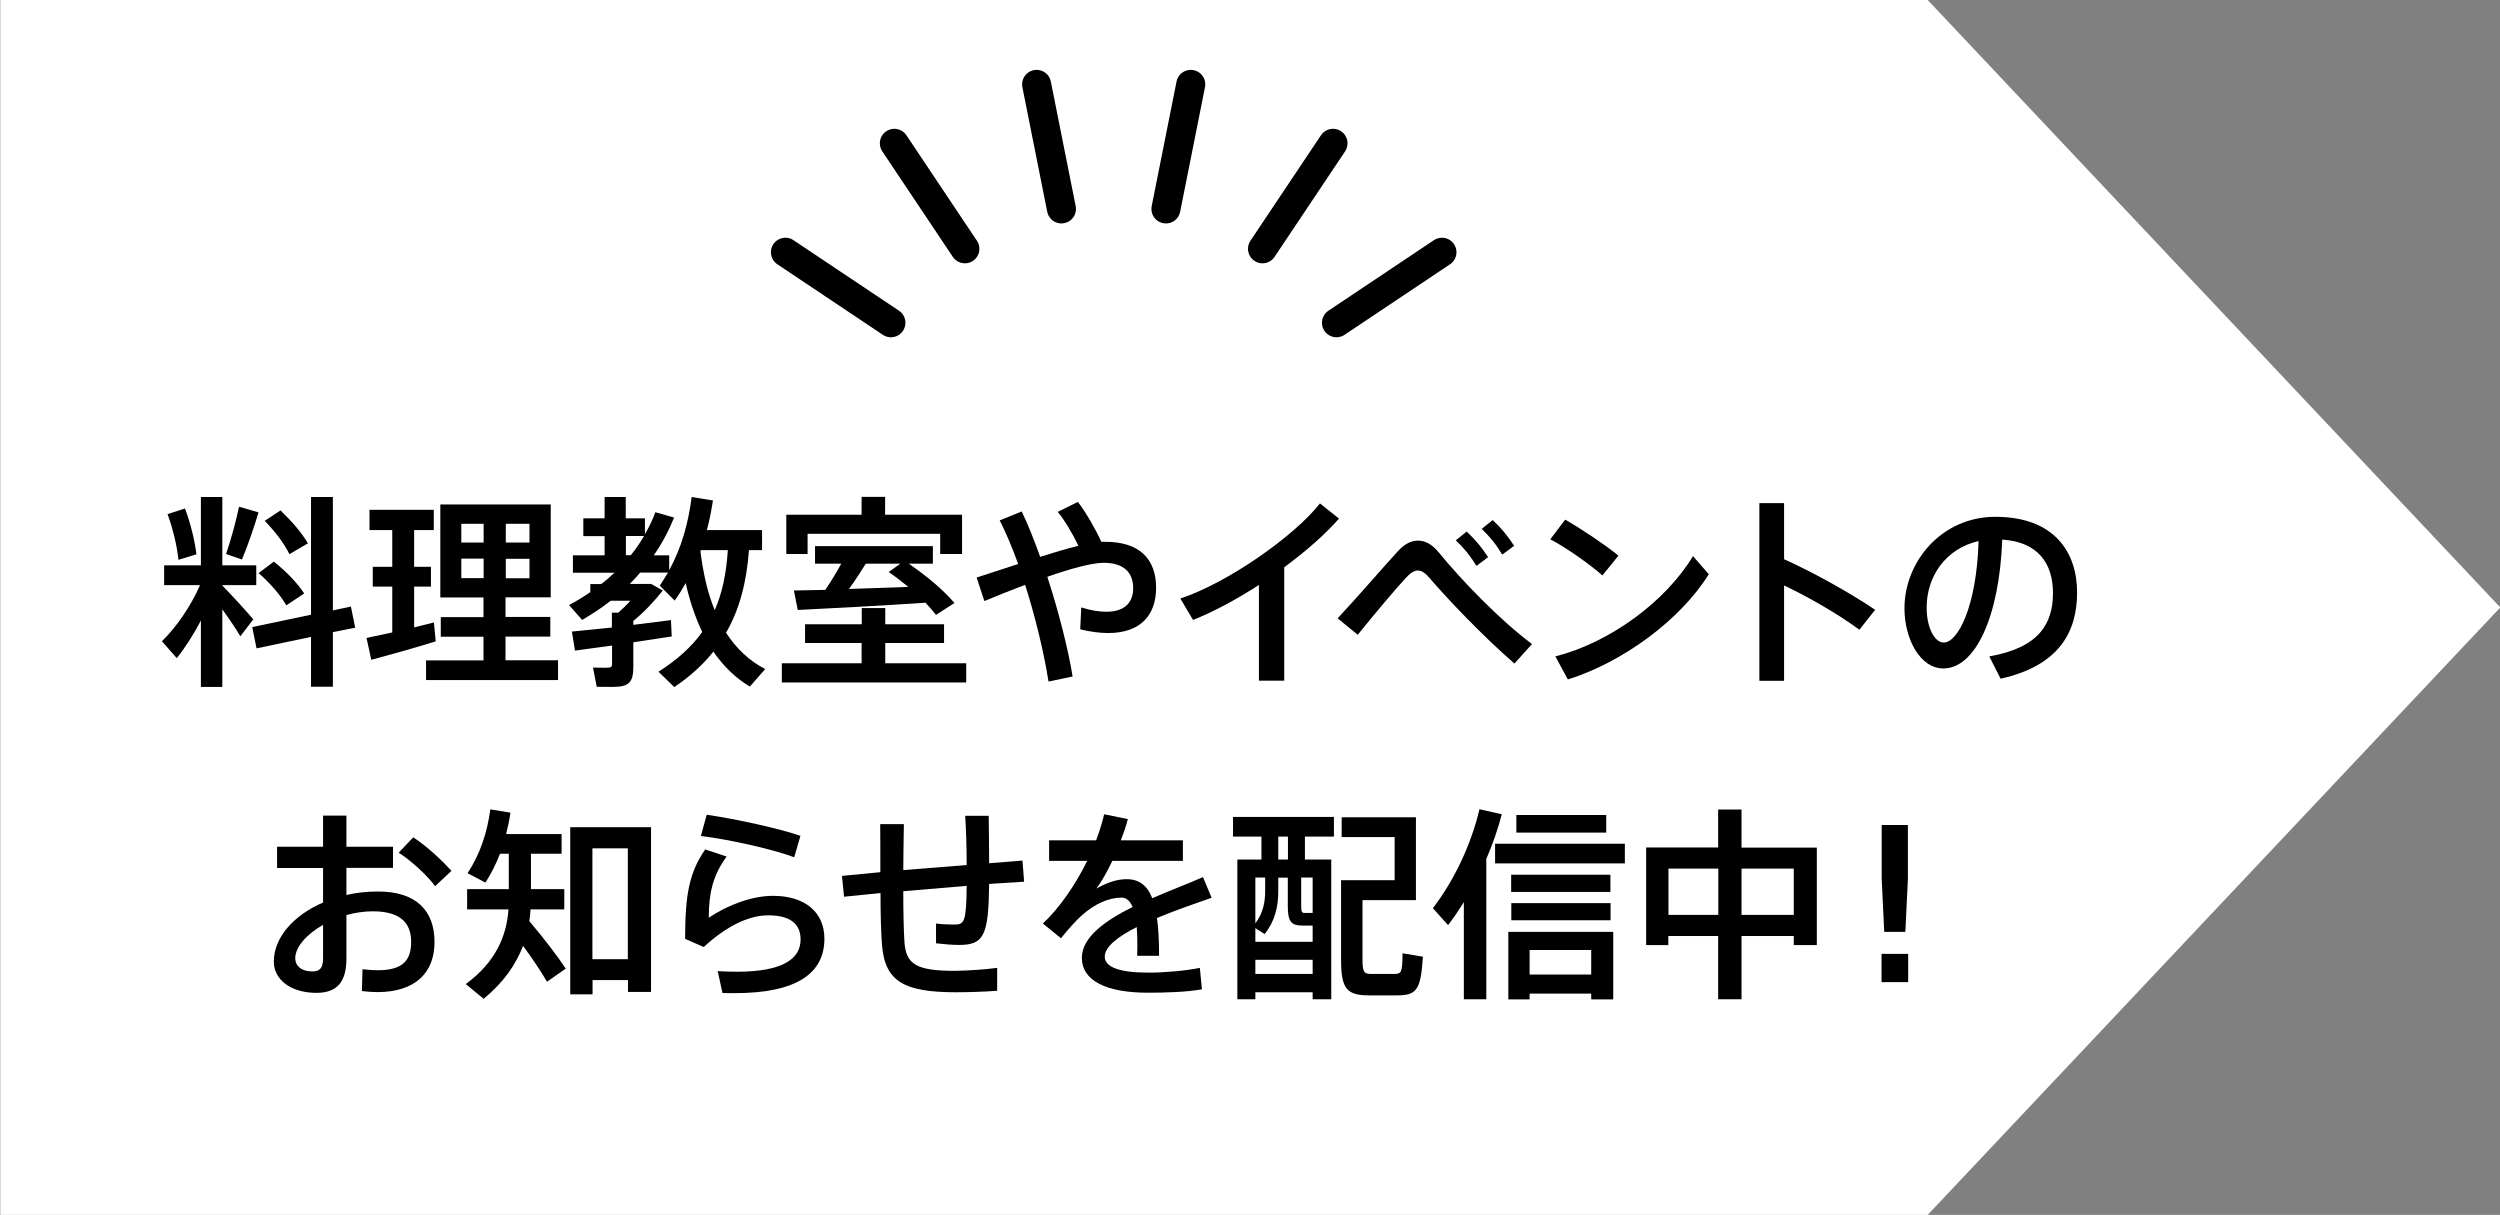
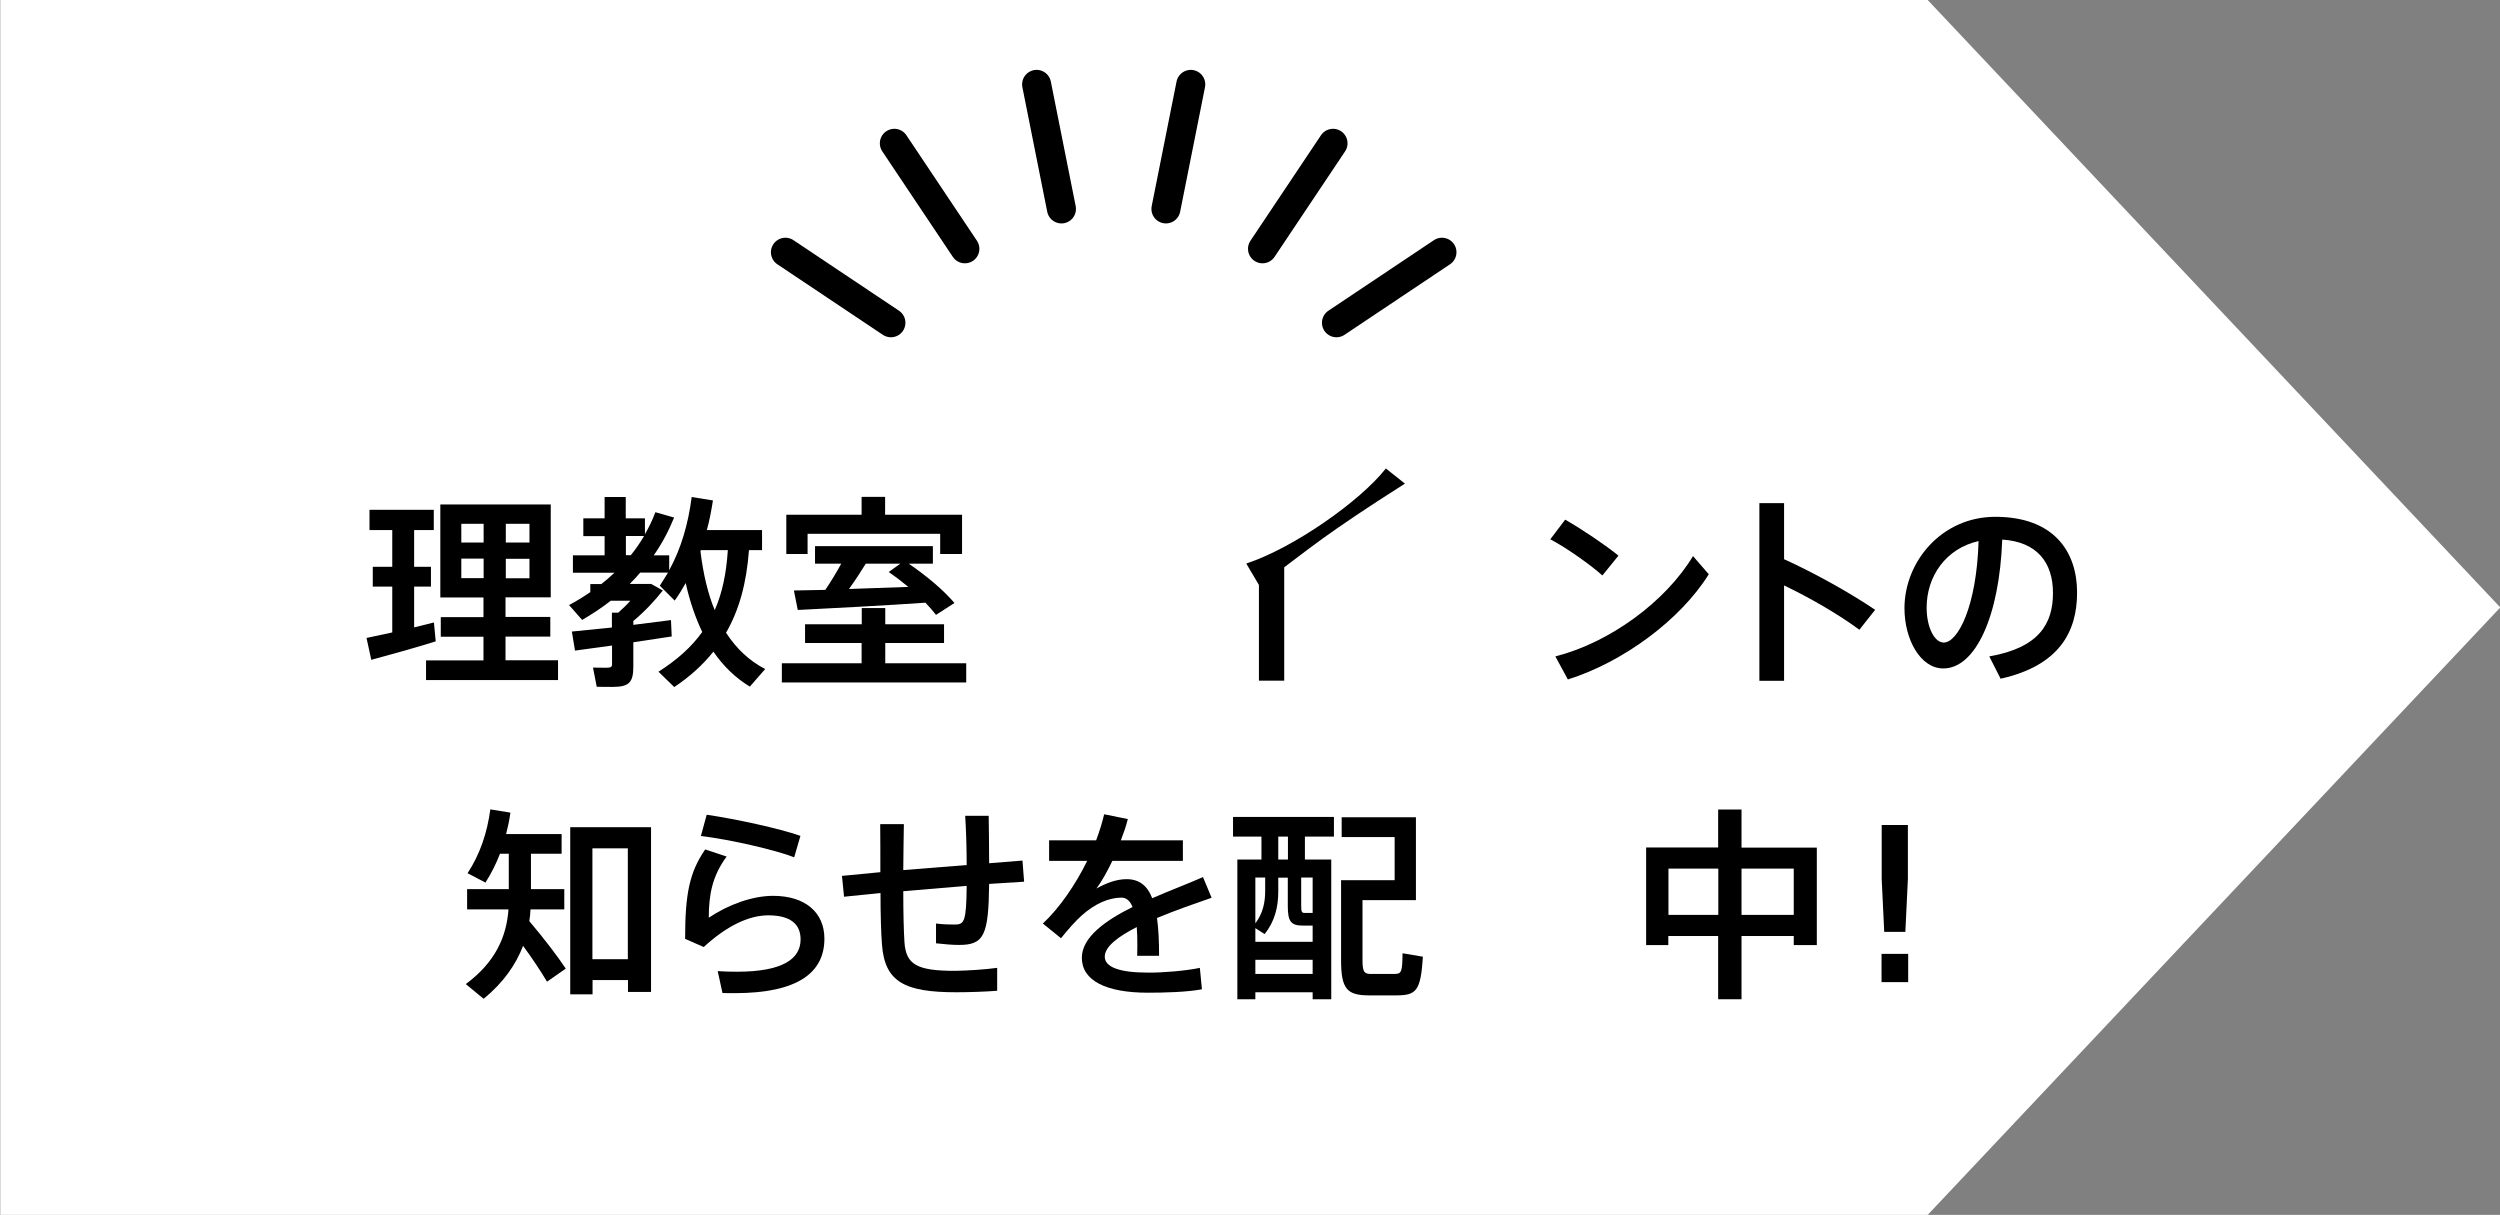
<svg xmlns="http://www.w3.org/2000/svg" version="1.1" id="レイヤー_1" x="0px" y="0px" viewBox="0 0 168 81.64" style="enable-background:new 0 0 168 81.64;" xml:space="preserve">
  <rect x="0" y="0" width="168" height="81.64" fill="#808080" stroke="none" />
  <style type="text/css">
	.st0{fill:#FFFFFF;}
	.st1{fill:none;stroke:#000000;stroke-width:1.949;stroke-linecap:round;stroke-linejoin:round;stroke-miterlimit:10;}
</style>
  <polygon class="st0" points="129.54,0 0.02,0 0.02,81.64 129.54,81.64 168.02,40.82 " />
  <g>
-     <path d="M16.15,42.76c-0.29-0.5-0.73-1.15-1.21-1.81v5.21H13.5v-4.47c-0.5,0.98-1.09,1.87-1.62,2.54l-1-1.14   c0.92-0.88,1.95-2.35,2.56-3.77h-2.41v-1.33h2.47V33.4h1.44v4.59h2.28v1.33h-2.28v0.03c0.76,0.78,1.59,1.69,2.08,2.27L16.15,42.76z    M11.99,37.62c-0.08-0.87-0.36-2.06-0.73-3.07l1.17-0.38c0.4,1.06,0.67,2.23,0.77,3.08L11.99,37.62z M16.26,37.6l-1.07-0.37   c0.37-1.09,0.7-2.32,0.87-3.18l1.31,0.38C17.1,35.35,16.7,36.54,16.26,37.6z M22.37,42.48v3.67h-1.47V42.8l-3.66,0.77l-0.29-1.43   l3.95-0.83V33.4h1.47v7.62l1.21-0.26l0.29,1.42L22.37,42.48z M17.38,38.51l1.02-0.77c0.91,0.73,1.58,1.44,2.04,2.14l-1.2,0.8   C18.83,39.97,18.2,39.24,17.38,38.51z M19.45,37.24c-0.36-0.73-0.92-1.47-1.66-2.24l1.06-0.7c0.81,0.78,1.43,1.51,1.84,2.21   L19.45,37.24z" />
    <path d="M29.28,43.1c-1.28,0.4-3.2,0.94-4.33,1.24l-0.32-1.47l1.73-0.37v-3.08h-1.31v-1.33h1.31v-2.47h-1.53v-1.36h4.32v1.36h-1.32   v2.47h1.13v1.33h-1.13v2.74l1.33-0.33L29.28,43.1z M37.5,44.38v1.32h-8.87v-1.32h3.86v-1.59h-2.87v-1.32h2.87v-1.32h-2.9V33.9h7.42   v6.24h-3.04v1.32h3.01v1.32h-3.01v1.59H37.5z M31,36.46h1.5V35.2H31V36.46z M32.5,38.85v-1.31H31v1.31H32.5z M35.58,35.2h-1.59   v1.26h1.59V35.2z M35.58,37.55h-1.59v1.31h1.59V37.55z" />
    <path d="M51.42,44.96l-1.03,1.18c-0.96-0.58-1.77-1.36-2.45-2.35c-0.71,0.89-1.58,1.68-2.63,2.38l-1.06-1.03   c1.25-0.8,2.21-1.65,2.94-2.67c-0.45-0.95-0.84-2.05-1.11-3.29c-0.23,0.41-0.47,0.8-0.74,1.18l-1-1l0.55-0.88h-1.87   c-0.22,0.26-0.45,0.51-0.7,0.76h1.44l0.78,0.44c-0.51,0.66-1.22,1.42-1.98,2.05v0.26l2.53-0.32l0.05,1.1l-2.58,0.39v1.64   c0,1.07-0.3,1.36-1.39,1.36c-0.32,0-0.74,0-1.07-0.01l-0.25-1.29c0.26,0.01,0.63,0.01,0.92,0.01c0.27,0,0.36-0.05,0.36-0.23v-1.26   l-2.49,0.34l-0.21-1.28l2.69-0.27v-1h0.43c0.27-0.25,0.56-0.51,0.81-0.8h-1.32c-0.59,0.47-1.24,0.89-1.92,1.29l-0.88-1   c0.51-0.27,0.98-0.56,1.43-0.87v-0.54h0.74c0.3-0.23,0.6-0.5,0.88-0.76h-2.79v-1.17h2.13v-1.29h-1.43v-1.2h1.43V33.4h1.42v1.43   h1.29v1.07c0.27-0.47,0.51-0.96,0.7-1.48l1.26,0.36c-0.37,0.91-0.82,1.76-1.37,2.54h1.04v1c0.81-1.48,1.28-3.12,1.51-4.92   l1.43,0.23c-0.11,0.69-0.23,1.35-0.41,1.99h3.71v1.35h-0.88c-0.16,2.21-0.66,4.03-1.54,5.55C49.5,43.61,50.36,44.41,51.42,44.96z    M42.06,37.31h0.33c0.33-0.41,0.63-0.84,0.89-1.29h-1.22V37.31z M48.03,41c0.5-1.13,0.78-2.45,0.88-4.03h-1.81l-0.03,0.08   C47.26,38.58,47.57,39.9,48.03,41z" />
    <path d="M64.93,44.57v1.29H52.54v-1.29h5.36v-1.36H54.1v-1.26h3.81v-1.09h1.58v1.09h3.95v1.26h-3.95v1.36H64.93z M54.27,37.23   h-1.43v-2.64h5.06v-1.2h1.58v1.2h5.17v2.64h-1.47v-1.36h-8.91V37.23z M55.46,39.64c0.4-0.59,0.78-1.22,1.07-1.76h-1.76v-1.18h7.92   v1.18h-1.62c1.29,0.89,2.31,1.76,3.07,2.64l-1.24,0.8c-0.21-0.27-0.45-0.55-0.71-0.82c-2.53,0.18-6.39,0.38-8.58,0.49l-0.26-1.31   L55.46,39.64z M57.05,39.58l3.99-0.14c-0.41-0.34-0.84-0.67-1.32-1l0.78-0.56h-2.32C57.86,38.4,57.48,38.99,57.05,39.58z" />
-     <path d="M77.69,39.5c0,1.79-1,3.04-3.22,3.04c-0.55,0-1.2-0.08-1.88-0.25l0.07-1.47c0.66,0.21,1.25,0.29,1.7,0.29   c1.21,0,1.79-0.62,1.79-1.58c0-1.04-0.61-1.71-1.98-1.71c-0.81,0-2.24,0.4-3.79,0.94c0.76,2.34,1.39,4.8,1.7,6.7l-1.62,0.34   c-0.3-1.91-0.87-4.29-1.57-6.5c-0.95,0.36-1.9,0.74-2.74,1.09l-0.52-1.58l2.79-0.91c-0.39-1.09-0.81-2.08-1.24-2.93l1.48-0.6   c0.43,0.89,0.84,1.94,1.24,3.05c0.92-0.29,1.8-0.56,2.57-0.74c-0.37-0.78-0.94-1.75-1.39-2.28l1.35-0.67   c0.52,0.65,1.21,1.86,1.58,2.68h0.21C76.54,36.39,77.69,37.53,77.69,39.5z" />
-     <path d="M86.3,38.12v7.62h-1.7v-6.43c-1.49,0.96-3.04,1.8-4.43,2.35l-0.85-1.44c3.16-1.04,7.66-4.19,9.38-6.39l1.28,1.02   C89.08,35.88,87.77,37.04,86.3,38.12z" />
-     <path d="M102.95,43.28l-1.18,1.31c-2.13-1.84-4.56-4.41-5.69-5.73c-0.3-0.36-0.54-0.52-0.8-0.52c-0.26,0-0.51,0.17-0.82,0.51   c-0.62,0.66-2.16,2.49-3.22,3.81l-1.35-1.11c1.28-1.36,3.26-3.66,4.06-4.52c0.43-0.47,0.87-0.7,1.35-0.7c0.48,0,0.96,0.26,1.39,0.8   C98.22,39,100.78,41.66,102.95,43.28z M97.83,36.31l0.73-0.59c0.59,0.56,0.99,1.03,1.44,1.72l-0.78,0.59   C98.8,37.35,98.4,36.85,97.83,36.31z M99.57,35.54l0.74-0.59c0.59,0.55,0.99,1.04,1.44,1.73l-0.8,0.59   C100.54,36.58,100.13,36.08,99.57,35.54z" />
+     <path d="M86.3,38.12v7.62h-1.7v-6.43l-0.85-1.44c3.16-1.04,7.66-4.19,9.38-6.39l1.28,1.02   C89.08,35.88,87.77,37.04,86.3,38.12z" />
    <path d="M107.68,38.67c-0.77-0.69-2.36-1.83-3.5-2.43l1-1.32c1.2,0.69,2.71,1.71,3.58,2.42L107.68,38.67z M114.83,38.59   c-1.91,3.07-5.77,5.91-9.47,7.07l-0.84-1.55c3.64-0.92,7.4-3.67,9.25-6.74L114.83,38.59z" />
    <path d="M124.95,42.32c-1.4-1.04-3.33-2.15-5.06-2.98v6.41h-1.66V33.81h1.66v3.77c1.97,0.89,4.36,2.21,6.12,3.4L124.95,42.32z" />
    <path d="M139.58,39.82c0,2.64-1.2,4.91-5.14,5.79l-0.76-1.5c3.35-0.58,4.28-2.21,4.28-4.26s-1.07-3.44-3.41-3.59   c-0.19,5.17-1.8,8.66-3.96,8.66c-1.55,0-2.61-1.97-2.61-4.04c0-3.16,2.52-6.15,6.1-6.15C138.02,34.73,139.58,37.07,139.58,39.82z    M132.96,36.36c-2.21,0.5-3.49,2.38-3.49,4.47c0,1.32,0.52,2.35,1.15,2.35C131.56,43.18,132.83,40.78,132.96,36.36z" />
-     <path d="M29.2,63.3c0,2.03-1.25,3.37-3.85,3.37c-0.29,0-0.67-0.03-1.03-0.07l0.04-1.47c0.37,0.05,0.73,0.07,1.02,0.07   c1.68,0,2.25-0.65,2.25-1.91c0-1.33-0.8-2.05-2.58-2.05c-0.6,0-1.21,0.1-1.77,0.25v2.93c0,1.53-0.6,2.3-2.01,2.3   c-1.81,0-2.87-0.95-2.87-2.1c0-1.61,1.33-3.12,3.31-3.97v-2.32h-3.09V56.9h3.09v-2.09h1.57v2.09h3.13v1.42h-3.13v1.82   c0.66-0.15,1.36-0.23,2.08-0.23C27.92,59.89,29.2,61.16,29.2,63.3z M21.71,62.15c-1.11,0.63-1.87,1.5-1.87,2.24   c0,0.5,0.39,0.89,1.14,0.89c0.55,0,0.73-0.26,0.73-0.91V62.15z M30.34,58.52l-1.1,1.03c-0.52-0.71-1.61-1.72-2.45-2.25l0.98-1.03   C28.69,56.86,29.74,57.86,30.34,58.52z" />
    <path d="M35.57,61.9c1.02,1.21,1.81,2.24,2.45,3.19l-1.26,0.88c-0.44-0.74-0.98-1.55-1.61-2.41c-0.48,1.26-1.32,2.47-2.65,3.56   l-1.2-0.99c1.99-1.47,2.74-3.19,2.87-5.02h-2.78v-1.36h2.8v-2.38H33.6c-0.26,0.67-0.58,1.32-0.98,1.94l-1.2-0.63   c0.84-1.28,1.32-2.72,1.53-4.29l1.35,0.22c-0.07,0.5-0.17,0.98-0.29,1.44h3.73v1.32h-2.06v2.38h2.24v1.36h-2.27   C35.64,61.38,35.61,61.64,35.57,61.9z M43.75,55.59v11.07h-1.55v-0.8h-2.38v0.96h-1.5V55.59H43.75z M42.19,64.46v-7.45h-2.38v7.45   H42.19z" />
    <path d="M55.4,63.08c0,2.27-1.77,3.66-6.04,3.66c-0.22,0-0.55,0-0.81-0.01l-0.32-1.47c0.41,0.03,0.96,0.04,1.29,0.04   c3.09,0,4.28-0.87,4.28-2.17c0-1.02-0.67-1.62-2.17-1.62c-1.35,0-2.85,0.76-4.34,2.13l-1.25-0.55c0-3.05,0.3-4.48,1.35-6.01   l1.44,0.48c-0.95,1.29-1.2,2.52-1.2,4.11c1.31-0.88,2.93-1.47,4.32-1.47C54.09,60.2,55.4,61.3,55.4,63.08z M53.37,57.61   c-1.25-0.49-4.32-1.2-6.27-1.43l0.39-1.43c1.98,0.29,4.87,0.92,6.3,1.42L53.37,57.61z" />
    <path d="M67.01,65.04v1.54c-0.77,0.06-1.87,0.1-2.75,0.1c-3.46,0-4.8-0.69-4.99-3.19c-0.06-0.77-0.1-2.01-0.1-3.48l-2.45,0.25   l-0.14-1.4l2.58-0.25c0-1.11,0-2.23-0.01-3.23h1.59c-0.01,0.99-0.04,2.05-0.04,3.09l4.26-0.34c0-1.15-0.04-2.41-0.1-3.31h1.58   c0.01,0.88,0.03,2.05,0.03,3.19l2.24-0.18l0.11,1.42l-2.35,0.15c-0.04,3.45-0.34,4.1-2.02,4.1c-0.41,0-0.96-0.04-1.55-0.11v-1.33   c0.43,0.06,0.89,0.07,1.24,0.07c0.65,0,0.8-0.15,0.82-2.6l-4.26,0.36c0,1.44,0.03,2.68,0.08,3.44c0.11,1.47,0.8,1.92,3.44,1.91   C65.17,65.22,66.19,65.15,67.01,65.04z" />
    <path d="M80.63,65.04l0.14,1.44c-0.99,0.19-2.53,0.23-3.63,0.23c-2.79,0-4.44-0.8-4.44-2.35c0-1.36,1.55-2.49,3.41-3.41   c-0.18-0.44-0.44-0.63-0.74-0.63c-0.88,0-1.82,0.43-2.68,1.2c-0.32,0.27-0.96,0.98-1.39,1.53l-1.22-0.99   c1.11-1.03,2.19-2.6,2.98-4.21H70.5v-1.38h3.16c0.23-0.61,0.41-1.2,0.54-1.75l1.59,0.32c-0.12,0.5-0.29,0.96-0.47,1.43h4.17v1.38   h-4.74c-0.37,0.77-0.74,1.42-1.07,1.86c0.66-0.37,1.35-0.63,2.02-0.63c0.84,0,1.39,0.41,1.73,1.28c1.24-0.54,2.47-1,3.41-1.42   l0.58,1.39c-1.09,0.38-2.43,0.84-3.67,1.36c0.1,0.7,0.14,1.54,0.14,2.54h-1.47c0.01-0.25,0.01-0.47,0.01-0.69   c0-0.47-0.01-0.88-0.04-1.24c-1.24,0.63-2.15,1.31-2.15,1.99s0.94,1.07,2.89,1.07C78.12,65.37,79.7,65.24,80.63,65.04z" />
    <path d="M82.86,54.9h6.78v1.32h-1.95v1.54h1.77v9.39h-1.25v-0.47h-3.85v0.47h-1.21v-9.39h1.62v-1.54h-1.91V54.9z M86.54,60.86   v-1.88H85.9v0.92c0,1.04-0.23,2.02-0.92,2.87l-0.62-0.4v0.92h3.85V62.2h-0.65C86.74,62.2,86.54,61.92,86.54,60.86z M84.36,58.97   v3.08c0.5-0.66,0.66-1.39,0.66-2.17v-0.91H84.36z M88.21,65.45V64.5h-3.85v0.95H88.21z M86.54,56.22H85.9v1.54h0.65V56.22z    M88.21,58.97h-0.77v1.88c0,0.41,0.03,0.5,0.23,0.5h0.54V58.97z M95.62,64.29c-0.15,2.31-0.44,2.6-1.81,2.6h-1.79   c-1.51,0-1.9-0.43-1.9-2.38v-5.36h3.6v-2.9h-3.56v-1.33h4.99v5.57h-3.59v4.03c0,0.81,0.12,0.93,0.58,0.93h1.55   c0.48,0,0.55-0.1,0.56-1.39L95.62,64.29z" />
-     <path d="M99.88,57.72v9.43h-1.51v-6.53c-0.33,0.54-0.69,1.06-1.06,1.55l-1.02-1.14c1.47-1.92,2.58-4.32,3.13-6.65l1.5,0.34   C100.66,55.72,100.31,56.73,99.88,57.72z M109.19,56.7v1.32h-8.72V56.7H109.19z M101.36,62.62h7.05v4.54h-1.48v-0.39h-4.14v0.39   h-1.43V62.62z M108.22,59.94h-6.67v-1.16h6.67V59.94z M101.56,60.69h6.67v1.15h-6.67V60.69z M107.94,55.95h-6.04v-1.18h6.04V55.95z    M102.79,63.84v1.65h4.14v-1.65H102.79z" />
    <path d="M122.09,56.95v6.56h-1.55V62.9h-3.51v4.25h-1.57V62.9h-3.35v0.61h-1.49v-6.56h4.84V54.4h1.57v2.56H122.09z M115.47,61.48   v-3.11h-3.35v3.11H115.47z M120.54,61.48v-3.11h-3.51v3.11H120.54z" />
    <path d="M128.23,64.1V66h-1.79v-1.9H128.23z M126.62,62.62l-0.17-3.55v-3.63h1.76v3.63l-0.17,3.55H126.62z" />
  </g>
  <g>
    <line class="st1" x1="71.33" y1="14.04" x2="69.66" y2="5.67" />
    <line class="st1" x1="64.84" y1="16.72" x2="60.1" y2="9.63" />
    <line class="st1" x1="59.87" y1="21.69" x2="52.78" y2="16.95" />
    <line class="st1" x1="89.81" y1="21.69" x2="96.9" y2="16.95" />
    <line class="st1" x1="84.84" y1="16.72" x2="89.58" y2="9.63" />
    <line class="st1" x1="78.35" y1="14.04" x2="80.02" y2="5.67" />
  </g>
</svg>